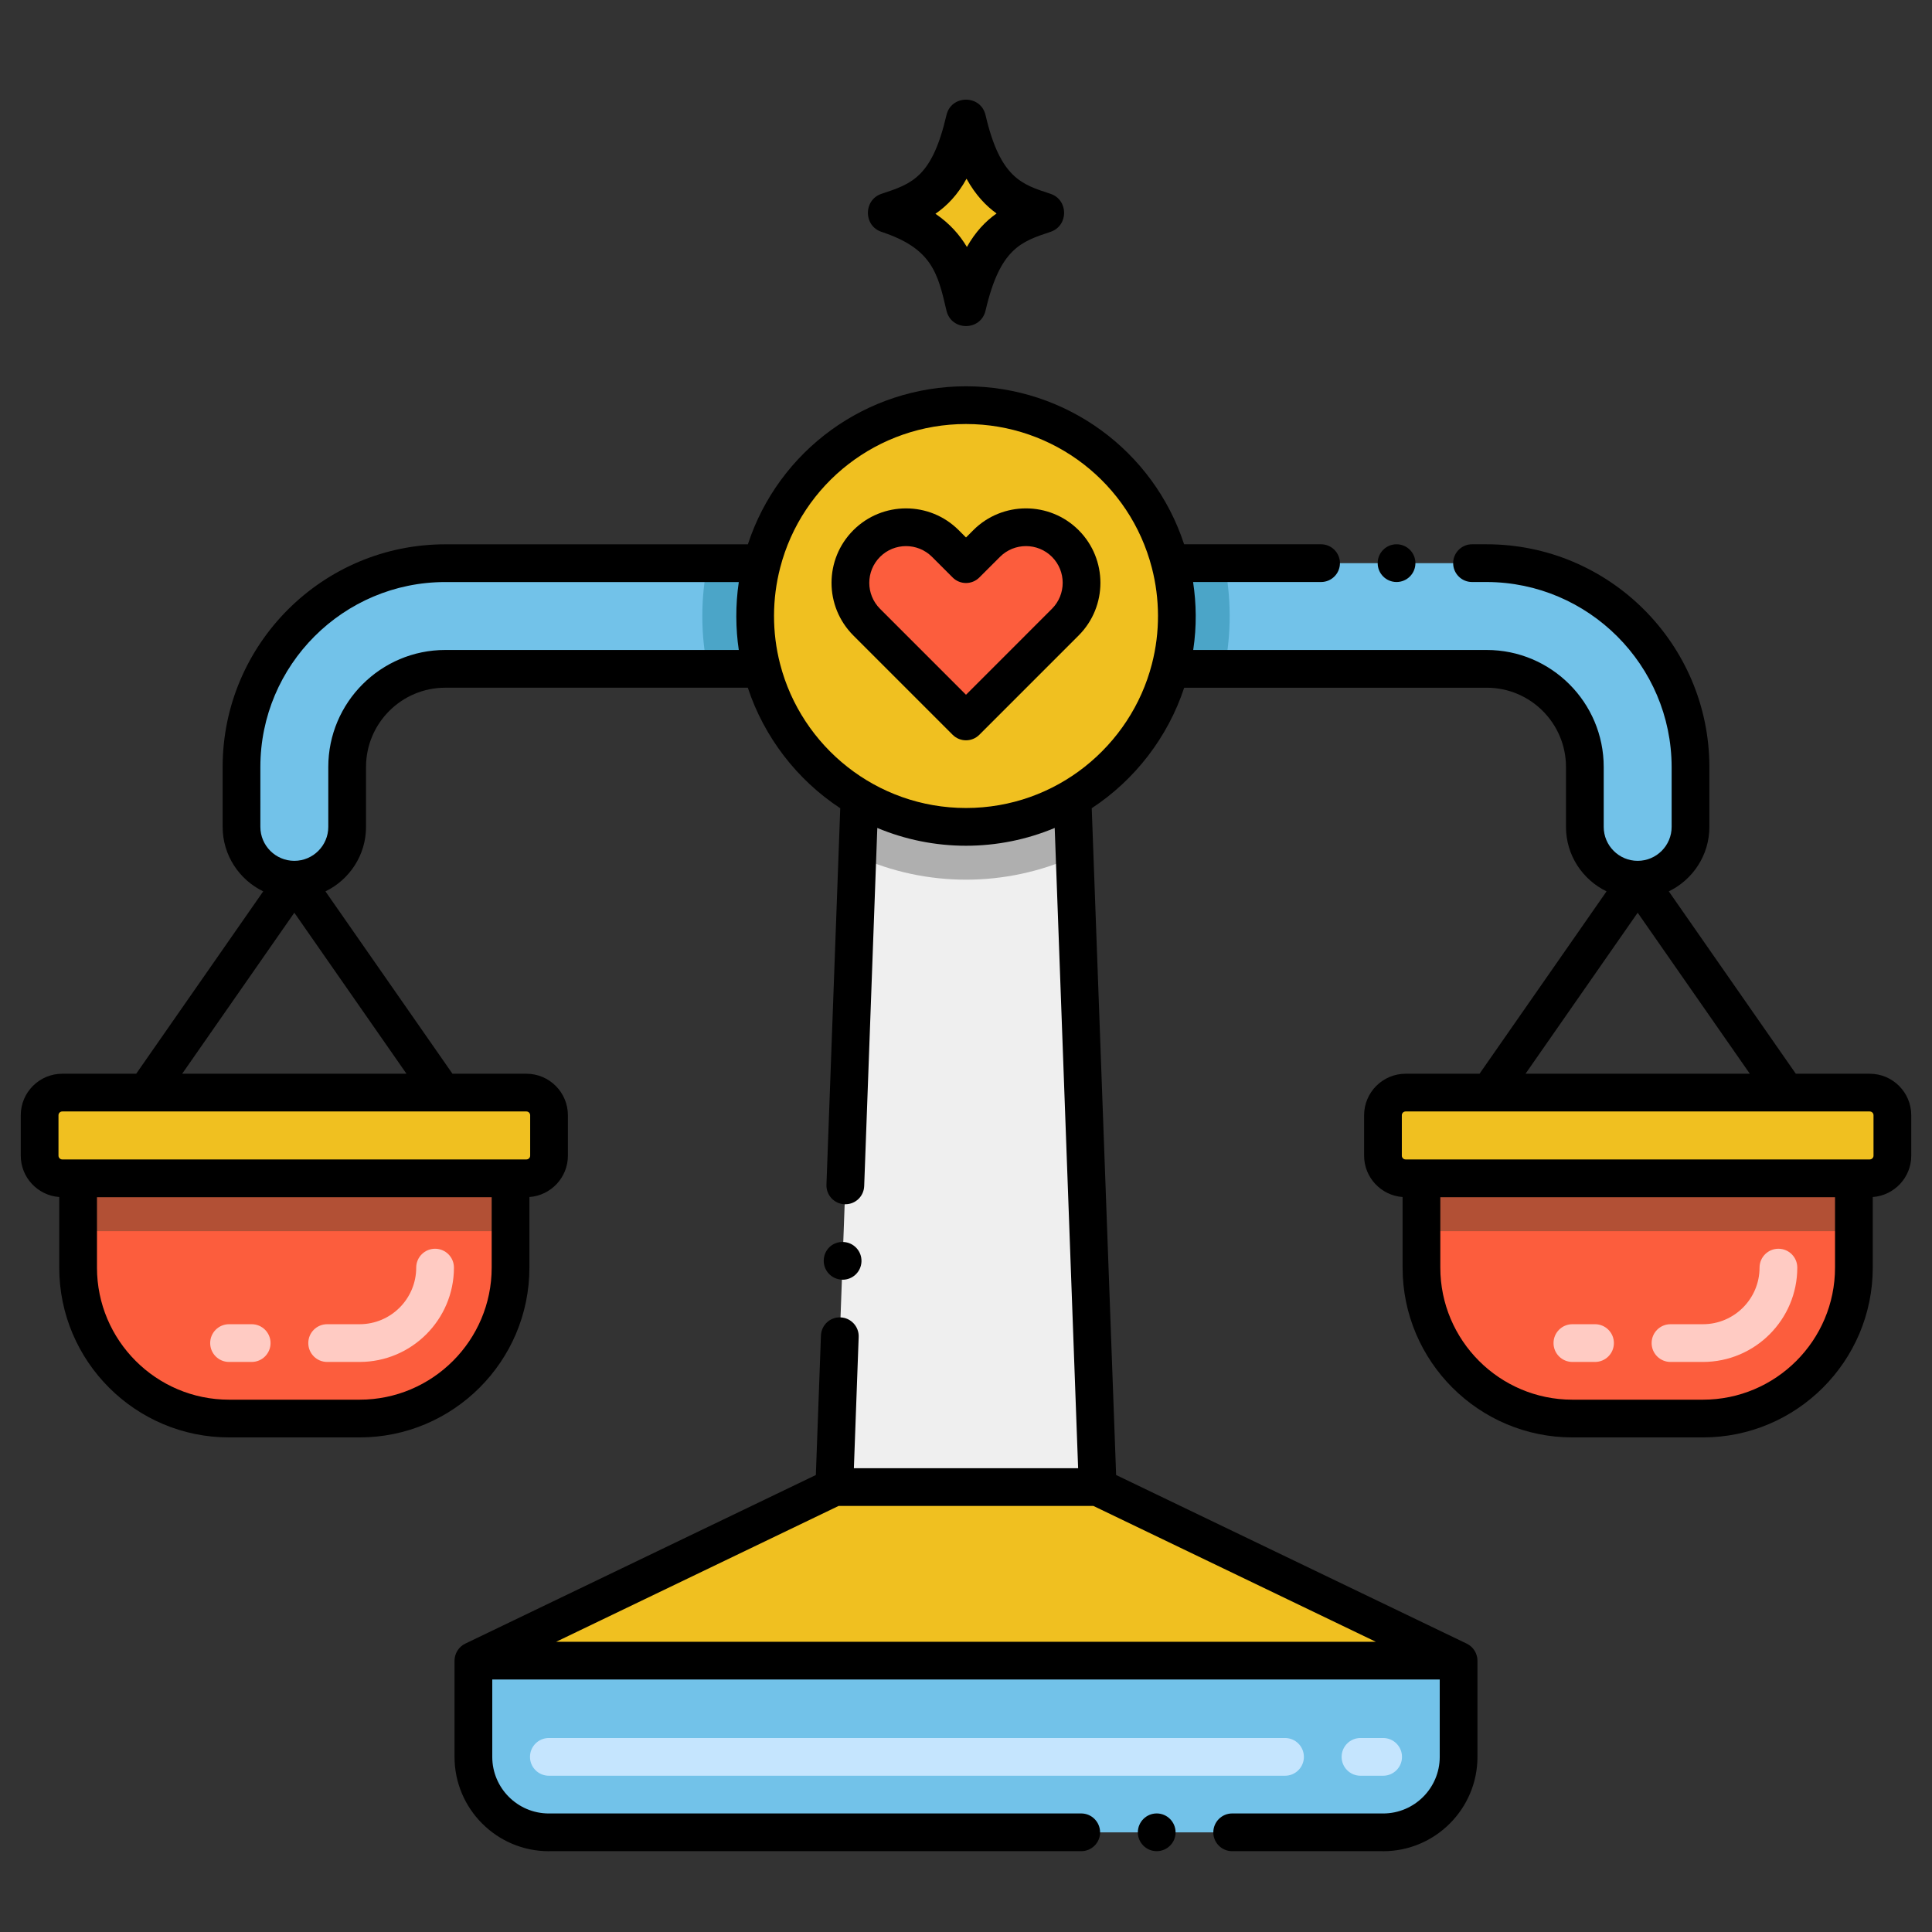
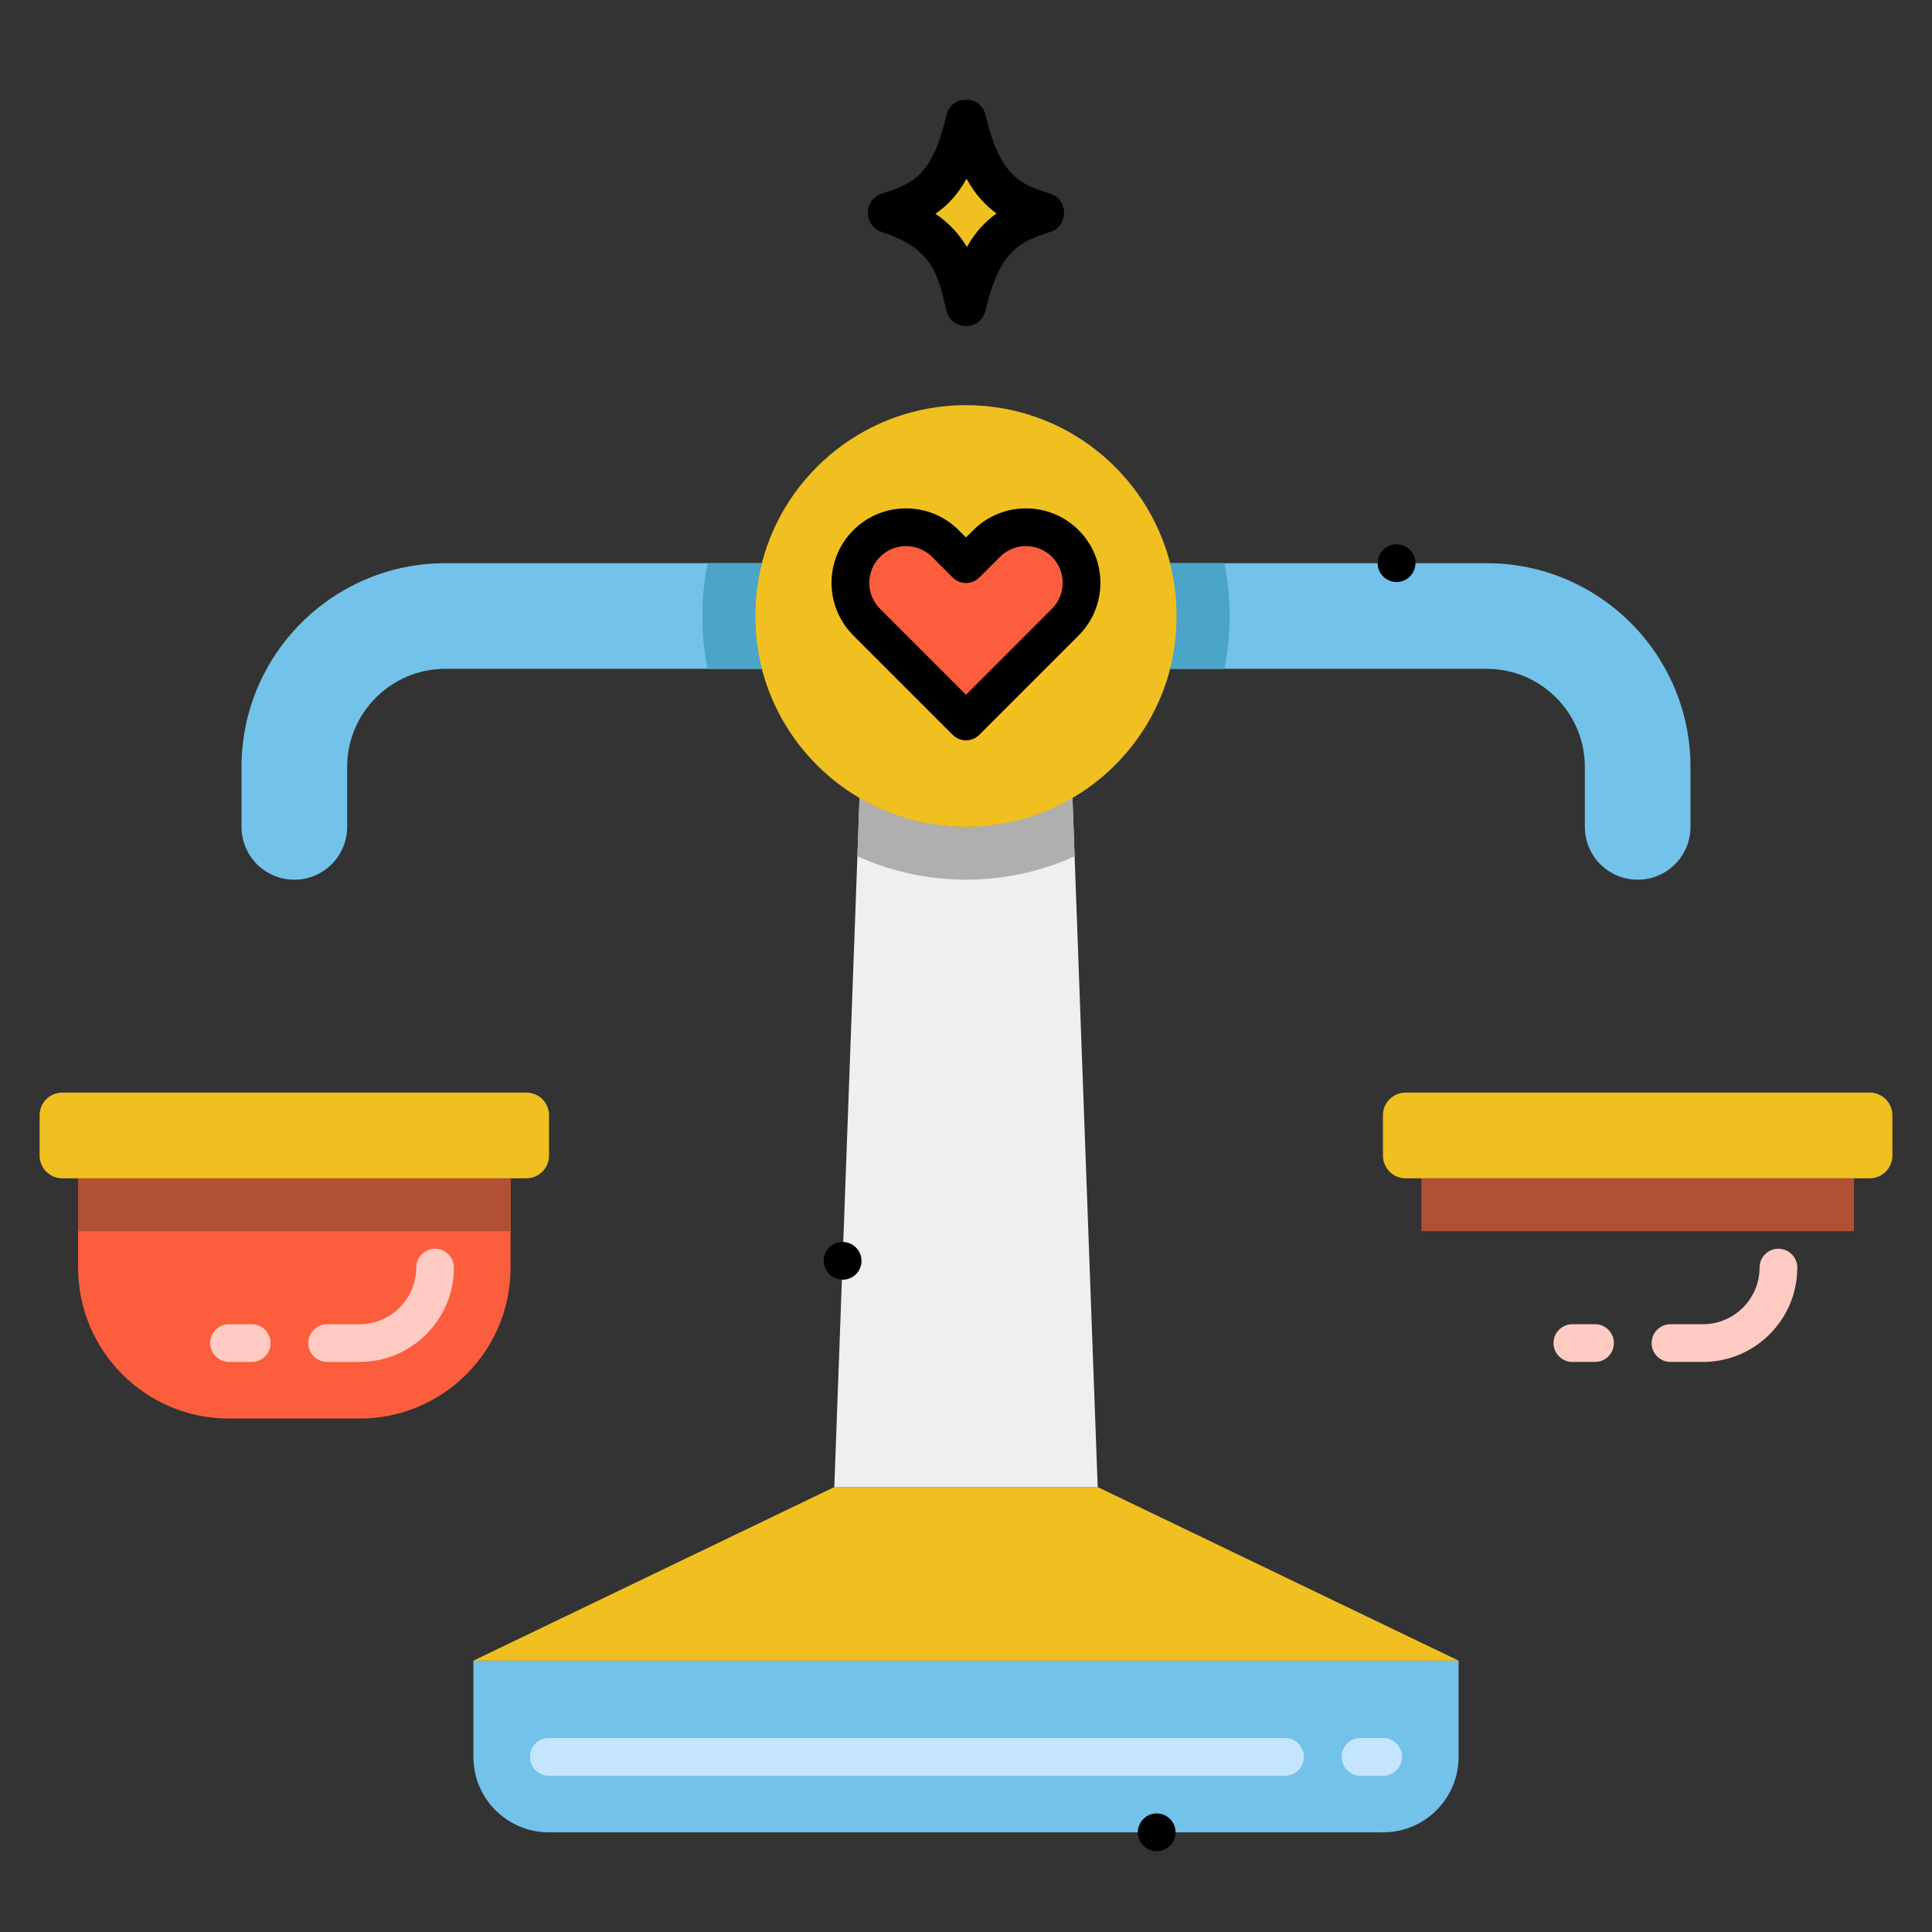
<svg xmlns="http://www.w3.org/2000/svg" id="Layer_1" height="512" viewBox="0 0 256 256" width="512">
  <rect x="0" y="0" width="256" height="256" fill="#333333" stroke="none" />
  <g>
    <path d="m183.273 242.795h-110.546c-5.523 0-10-4.477-10-10v-12.75h130.545v12.75c.001 5.523-4.476 10-9.999 10z" fill="#72c2e9" />
    <path d="m145.451 197.045h-34.902l-47.822 23h130.546z" fill="#f0c020" />
    <path d="m145.45 197.045h-34.9l3.06-83.59.28-7.72c4.14 2.44 8.96 3.83 14.11 3.83s9.97-1.39 14.11-3.83l.28 7.73z" fill="#efefef" />
    <path d="m142.39 113.465c-9.07 4.11-19.63 4.15-28.78-.01l.28-7.72c4.14 2.44 8.96 3.83 14.11 3.83s9.97-1.39 14.11-3.83z" fill="#afafaf" />
    <path d="m155.94 81.625c0 2.42-.31 4.77-.89 7-1.88 7.28-6.62 13.41-12.94 17.11-4.14 2.44-8.96 3.83-14.11 3.83s-9.97-1.39-14.11-3.83c-6.32-3.7-11.06-9.83-12.94-17.11-.58-2.23-.89-4.58-.89-7s.31-4.76.89-7c3.1-12.04 14.04-20.94 27.05-20.94s23.95 8.9 27.05 20.94c.58 2.24.89 4.58.89 7z" fill="#f0c020" />
    <path d="m100.06 81.625c0 2.42.31 4.77.89 7h-41.95c-7.17 0-13 5.83-13 13v7.94c0 3.87-3.13 7-7 7s-7-3.13-7-7v-7.94c0-14.89 12.11-27 27-27h41.95c-.58 2.24-.89 4.58-.89 7z" fill="#72c2e9" />
    <path d="m224 101.625v7.94c0 3.87-3.13 7-7 7s-7-3.13-7-7v-7.94c0-7.17-5.83-13-13-13h-41.95c.58-2.23.89-4.58.89-7s-.31-4.76-.89-7h41.95c14.89 0 27 12.11 27 27z" fill="#72c2e9" />
    <g>
      <path d="m67.65 156.135v11.83c0 11.05-8.95 20-20 20h-17.3c-11.05 0-20-8.95-20-20v-11.83z" fill="#fc5d3d" />
      <path d="m10.35 156.135h57.3v7h-57.3z" fill="#b25035" />
      <path d="m72.75 147.775v5.357c0 1.657-1.343 3-3 3h-61.5c-1.657 0-3-1.343-3-3v-5.357c0-1.657 1.343-3 3-3h61.5c1.657 0 3 1.343 3 3z" fill="#f0c020" />
    </g>
    <g>
-       <path d="m245.65 156.135v11.83c0 11.05-8.95 20-20 20h-17.3c-11.05 0-20-8.95-20-20v-11.83z" fill="#fc5d3d" />
      <path d="m188.35 156.135h57.3v7h-57.3z" fill="#b25035" />
      <path d="m250.75 147.775v5.357c0 1.657-1.343 3-3 3h-61.5c-1.657 0-3-1.343-3-3v-5.357c0-1.657 1.343-3 3-3h61.5c1.657 0 3 1.343 3 3z" fill="#f0c020" />
    </g>
    <path d="m141.157 82.437-13.158 13.158-13.156-13.156c-2.878-2.878-2.877-7.545.002-10.422l.001-.001c2.878-2.875 7.541-2.874 10.417.002l2.735 2.735 2.742-2.739c2.878-2.875 7.541-2.873 10.417.003 2.878 2.877 2.878 7.542 0 10.42z" fill="#fc5d3d" />
    <path d="m100.95 74.625c-.58 2.24-.89 4.58-.89 7s.31 4.77.89 7h-7.18c-.94-4.55-.95-9.34 0-14z" fill="#4ba5c8" />
    <path d="m162.23 88.625h-7.18c.58-2.23.89-4.58.89-7s-.31-4.76-.89-7h7.18c.92 4.51.97 9.29 0 14z" fill="#4ba5c8" />
    <g>
      <path d="m139.182 25.676c-3.729-1.228-6.641-2.022-8.591-10.421-.635-2.737-4.548-2.729-5.181 0-1.907 8.213-4.566 9.092-8.591 10.422-2.424.801-2.43 4.248 0 5.051 6.686 2.209 7.444 5.476 8.591 10.421.637 2.743 4.545 2.742 5.182 0 1.905-8.212 4.709-9.139 8.591-10.421 2.423-.802 2.428-4.249-.001-5.052z" />
      <path d="m132.05 28.285c-1.47 1.04-2.79 2.42-3.93 4.44-.95-1.59-2.25-3.09-4.17-4.4 1.55-1.06 2.94-2.51 4.12-4.64 1.2 2.16 2.57 3.59 3.98 4.6z" fill="#f0c020" />
    </g>
    <g>
      <path d="m183.272 235.295h-3c-1.381 0-2.5-1.119-2.5-2.5s1.119-2.5 2.5-2.5h3c1.381 0 2.5 1.119 2.5 2.5s-1.119 2.5-2.5 2.5zm-13 0h-97.545c-1.381 0-2.5-1.119-2.5-2.5s1.119-2.5 2.5-2.5h97.545c1.381 0 2.5 1.119 2.5 2.5s-1.119 2.5-2.5 2.5z" fill="#c5e5fe" />
    </g>
    <g>
      <path d="m47.65 180.465h-4.3c-1.381 0-2.5-1.119-2.5-2.5s1.119-2.5 2.5-2.5h4.3c4.136 0 7.5-3.364 7.5-7.5 0-1.381 1.119-2.5 2.5-2.5s2.5 1.119 2.5 2.5c0 6.892-5.608 12.5-12.5 12.5zm-14.3 0h-3c-1.381 0-2.5-1.119-2.5-2.5s1.119-2.5 2.5-2.5h3c1.381 0 2.5 1.119 2.5 2.5s-1.119 2.5-2.5 2.5z" fill="#ffcbc3" />
    </g>
    <g>
      <path d="m225.65 180.465h-4.301c-1.381 0-2.5-1.119-2.5-2.5s1.119-2.5 2.5-2.5h4.301c4.136 0 7.5-3.364 7.5-7.5 0-1.381 1.119-2.5 2.5-2.5s2.5 1.119 2.5 2.5c0 6.892-5.607 12.5-12.5 12.5zm-14.3 0h-3c-1.381 0-2.5-1.119-2.5-2.5s1.119-2.5 2.5-2.5h3c1.381 0 2.5 1.119 2.5 2.5s-1.12 2.5-2.5 2.5z" fill="#ffcbc3" />
    </g>
-     <path d="m7.85 158.612v9.353c0 12.407 10.093 22.5 22.5 22.5h17.3c12.407 0 22.5-10.093 22.5-22.5v-9.353c2.846-.206 5.1-2.582 5.1-5.48v-5.357c0-3.033-2.467-5.5-5.5-5.5h-9.797l-16.83-24.164c3.176-1.539 5.377-4.786 5.377-8.546v-7.94c0-5.79 4.71-10.5 10.5-10.5h40.089c2.147 6.512 6.502 12.201 12.248 15.967l-1.827 49.888c-.05 1.38 1.03 2.54 2.41 2.59h.09c1.36 0 2.45-1.06 2.5-2.41l1.738-47.454c3.697 1.55 7.694 2.359 11.752 2.359 4.06 0 8.059-.809 11.754-2.359l3.103 84.839h-29.713l.635-17.395c.05-1.38-1.03-2.54-2.41-2.59-1.39-.06-2.54 1.03-2.59 2.41l-.675 18.477-46.461 22.346c-.886.426-1.417 1.343-1.417 2.253v12.75c0 6.893 5.607 12.5 12.5 12.5.017 0 .032-.005.048-.005h70.494c1.38 0 2.5-1.12 2.5-2.49 0-1.38-1.12-2.51-2.5-2.51h-70.538c-.011 0-.022.003-.033.003-4.122-.016-7.47-3.373-7.47-7.499v-10.25h125.545v10.25c0 4.126-3.348 7.482-7.47 7.499-.011 0-.022-.003-.033-.003h-20c-1.38 0-2.5 1.13-2.5 2.51 0 1.37 1.12 2.49 2.5 2.49h19.954c.017 0 .032.005.048.005 6.893 0 12.5-5.607 12.5-12.5v-12.75c0-.906-.524-1.824-1.416-2.253l-46.463-22.347-3.232-88.352c5.75-3.77 10.104-9.46 12.251-15.968h40.089c5.79 0 10.5 4.71 10.5 10.5v7.94c0 3.76 2.201 7.006 5.377 8.545l-16.83 24.165h-9.797c-3.032 0-5.5 2.467-5.5 5.5v5.357c0 2.897 2.254 5.273 5.1 5.48v9.353c0 12.407 10.094 22.5 22.5 22.5h17.301c12.406 0 22.5-10.093 22.5-22.5v-9.353c2.845-.207 5.1-2.582 5.1-5.48v-5.357c0-3.033-2.468-5.5-5.5-5.5h-9.797l-16.83-24.165c3.176-1.539 5.377-4.786 5.377-8.545v-7.94s0-.001 0-.002c-.014-16.268-13.243-29.494-29.501-29.504h-1.95c-1.38 0-2.5 1.13-2.5 2.5 0 1.38 1.12 2.5 2.5 2.5h1.95c13.479.03 24.479 11.02 24.5 24.51v7.935c0 2.481-2.019 4.5-4.5 4.5s-4.5-2.019-4.5-4.5v-7.94c0-8.547-6.953-15.5-15.5-15.5h-38.893c.478-3.195.413-6.14-.016-9.005h16.958c1.38 0 2.5-1.12 2.5-2.5 0-1.37-1.12-2.5-2.5-2.5h-18.149c-4.064-12.416-15.668-20.935-28.9-20.935-13.235 0-24.841 8.523-28.903 20.94h-40.097c-16.266 0-29.5 13.234-29.5 29.5v7.94c0 3.76 2.201 7.007 5.377 8.546l-16.83 24.164h-9.797c-3.033 0-5.5 2.467-5.5 5.5v5.357c0 2.898 2.254 5.273 5.1 5.48zm235.3 9.353c0 9.649-7.851 17.5-17.5 17.5h-17.3c-9.649 0-17.5-7.851-17.5-17.5v-9.33h52.301v9.33zm5.1-20.19v5.357c0 .276-.225.5-.5.5h-61.5c-.275 0-.5-.224-.5-.5v-5.357c0-.276.225-.5.5-.5h61.5c.275 0 .5.224.5.5zm-46.109-5.5 14.859-21.336 14.859 21.335h-29.718zm-136.991 25.69c0 9.649-7.851 17.5-17.5 17.5h-17.3c-9.649 0-17.5-7.851-17.5-17.5v-9.33h52.3zm8.543 49.58 37.426-18h33.762l37.426 18zm54.307-161.36c11.611 0 21.739 7.839 24.63 19.066 1.053 4.065 1.108 8.489 0 12.744 0 .001-.001.003-.001.004-2.798 10.838-12.693 19.065-24.629 19.065-11.862 0-21.811-8.151-24.63-19.069-1.101-4.235-1.056-8.664.001-12.744 0-.001 0-.002 0-.003 2.89-11.224 13.018-19.063 24.629-19.063zm-93.5 45.44c0-13.509 10.991-24.5 24.5-24.5h38.894c-.456 3.049-.419 6.206-.001 9h-38.893c-8.547 0-15.5 6.953-15.5 15.5v7.94c0 2.481-2.019 4.5-4.5 4.5s-4.5-2.019-4.5-4.5zm4.5 19.314 14.86 21.336h-29.72zm-31.25 26.836c0-.276.224-.5.5-.5h61.5c.276 0 .5.224.5.5v5.357c0 .276-.224.5-.5.5h-61.5c-.276 0-.5-.224-.5-.5z" />
    <path d="m126.231 97.363c.974.975 2.561.975 3.535 0l13.158-13.159c3.848-3.847 3.848-10.107 0-13.955-3.845-3.845-10.104-3.848-13.952-.004l-.972.973-.969-.968c-3.846-3.846-10.104-3.847-13.954-.001-3.859 3.856-3.861 10.1-.002 13.958zm-9.618-23.579c1.897-1.896 4.985-1.896 6.883.001l2.735 2.735c.975.976 2.56.977 3.534.001l2.741-2.738c1.899-1.896 4.985-1.895 6.883.001 1.897 1.898 1.897 4.986 0 6.884l-11.39 11.392-11.389-11.389c-1.902-1.903-1.903-4.981.003-6.887z" />
    <path d="m111.56 169.56c.03 0 .06.01.09.01 1.35 0 2.45-1.06 2.5-2.41.05-1.38-1.03-2.54-2.41-2.59-1.42-.06-2.54 1.02-2.59 2.4s1.03 2.54 2.41 2.59z" />
    <circle cx="185.05" cy="74.62" r="2.5" />
    <path d="m155.77 242.8c0-1.38-1.12-2.51-2.5-2.51s-2.5 1.13-2.5 2.51c0 1.37 1.12 2.49 2.5 2.49s2.5-1.12 2.5-2.49z" />
  </g>
</svg>